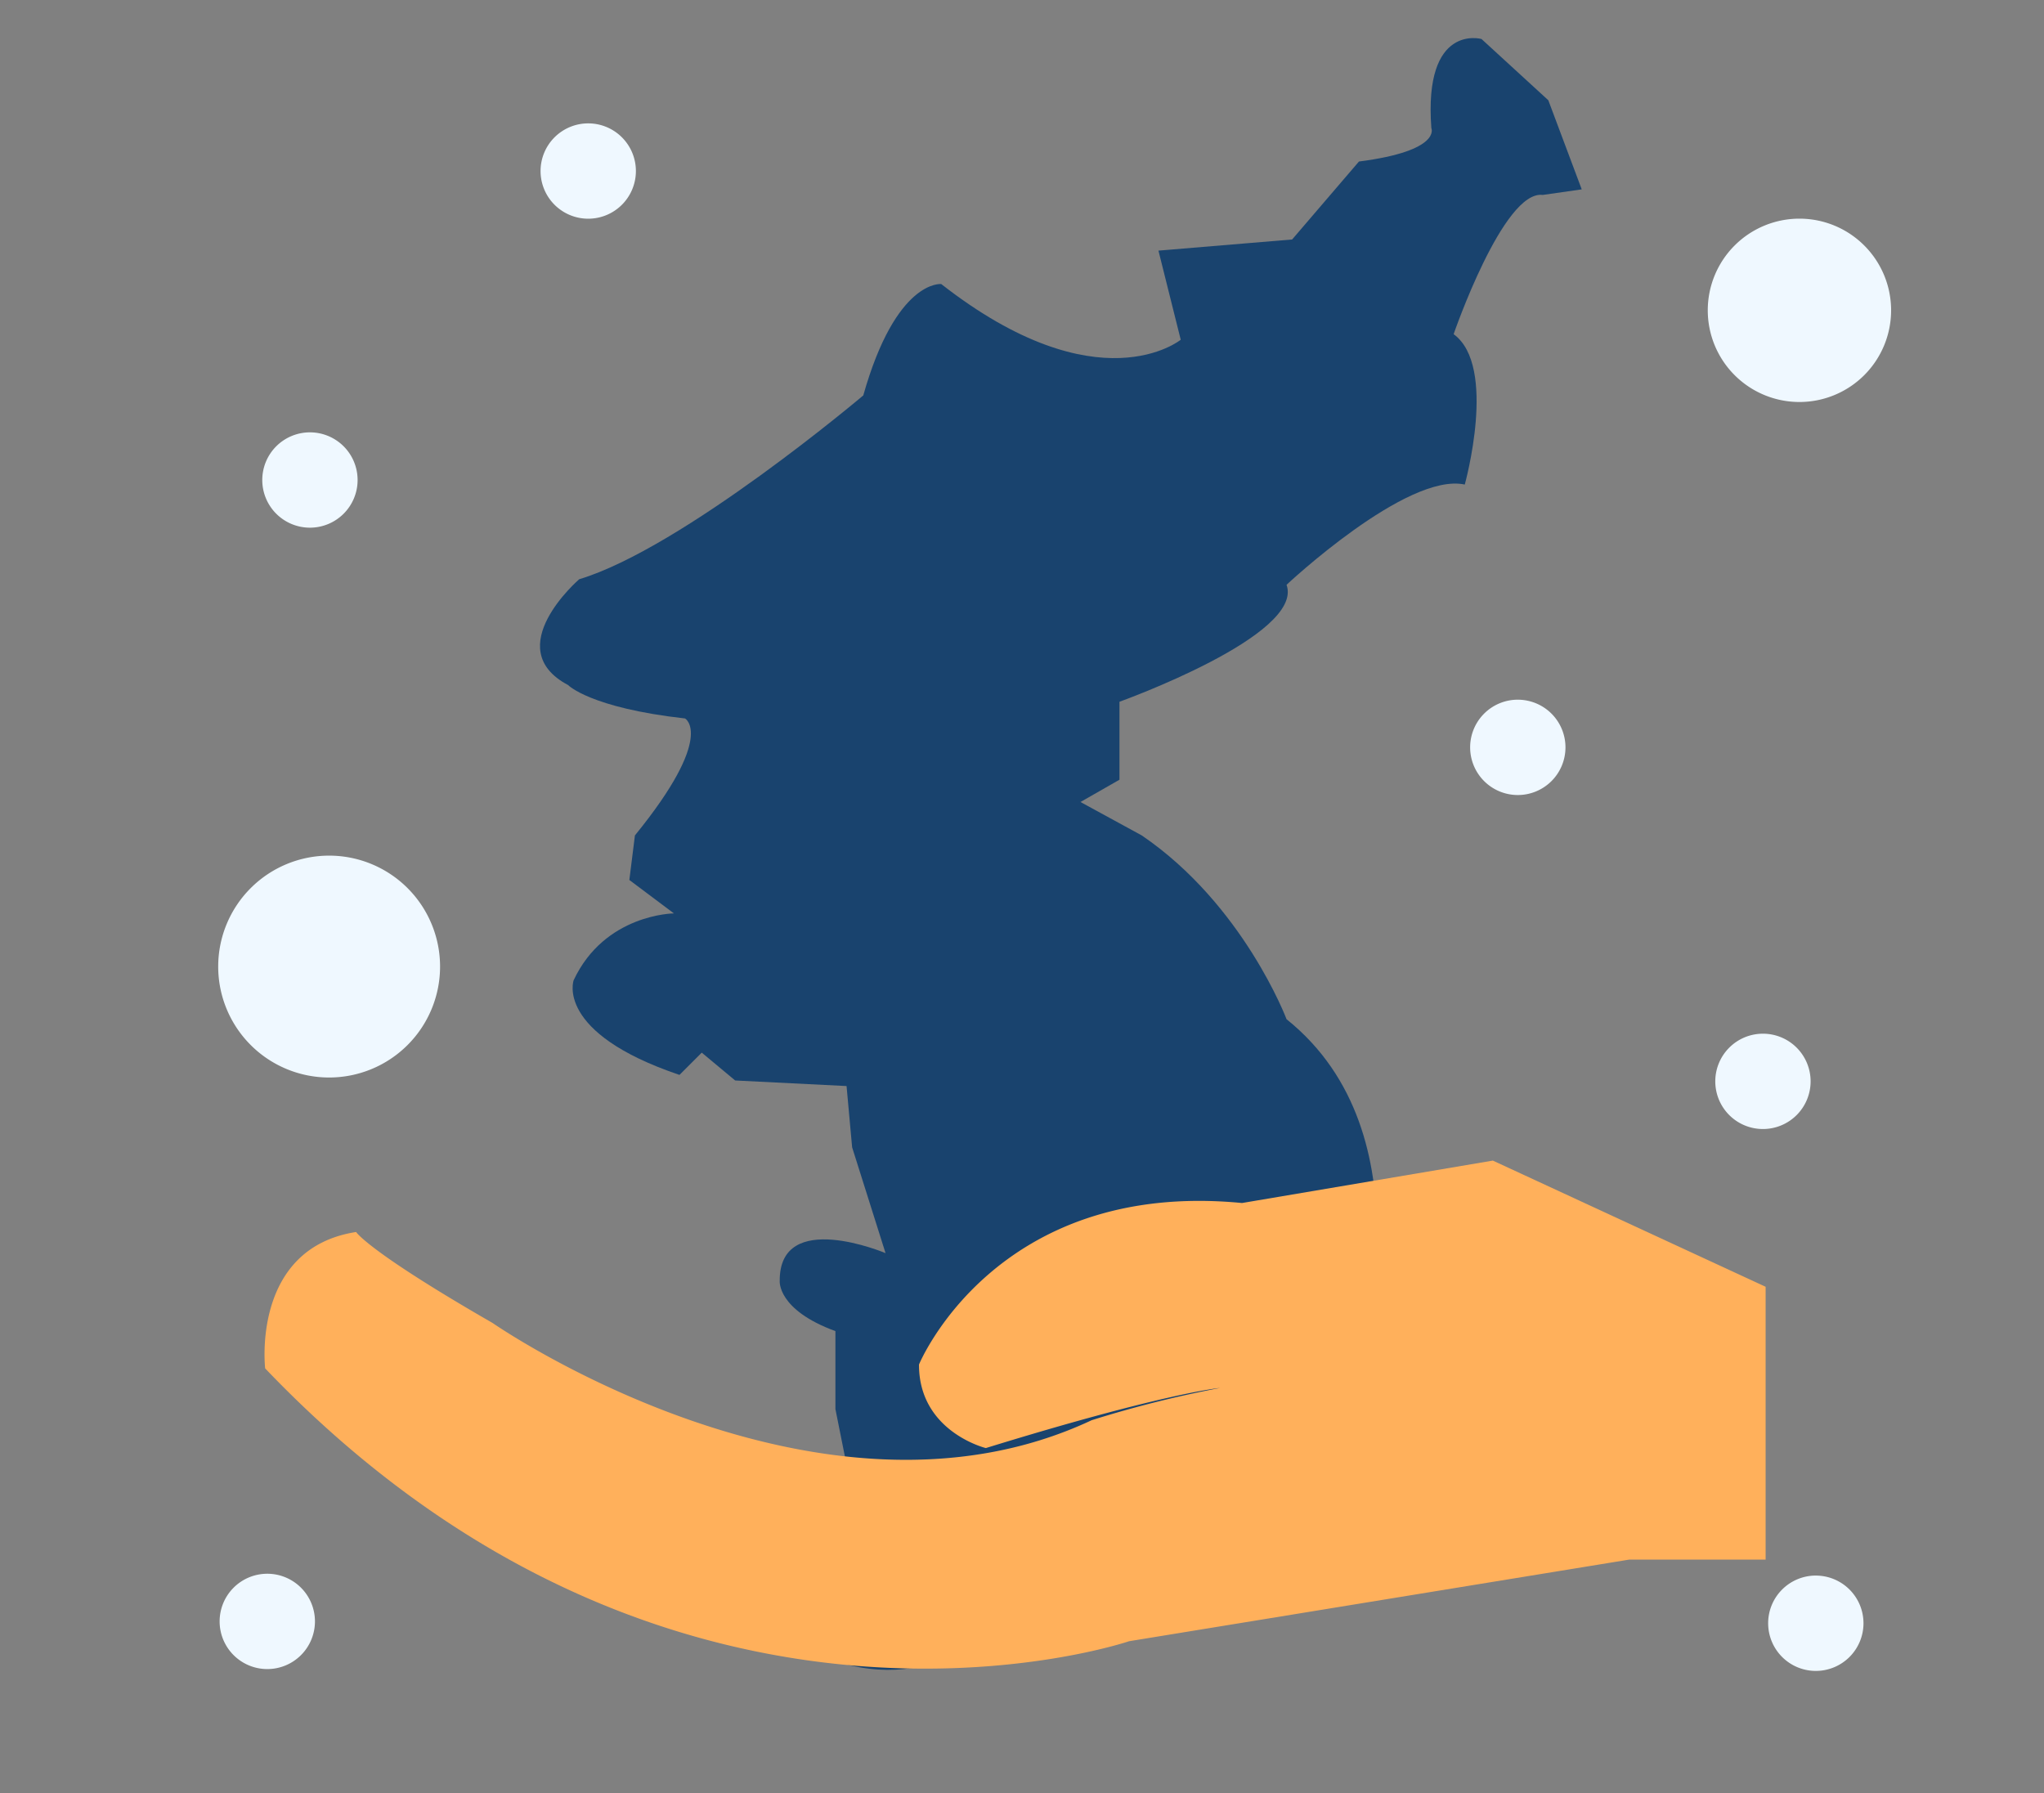
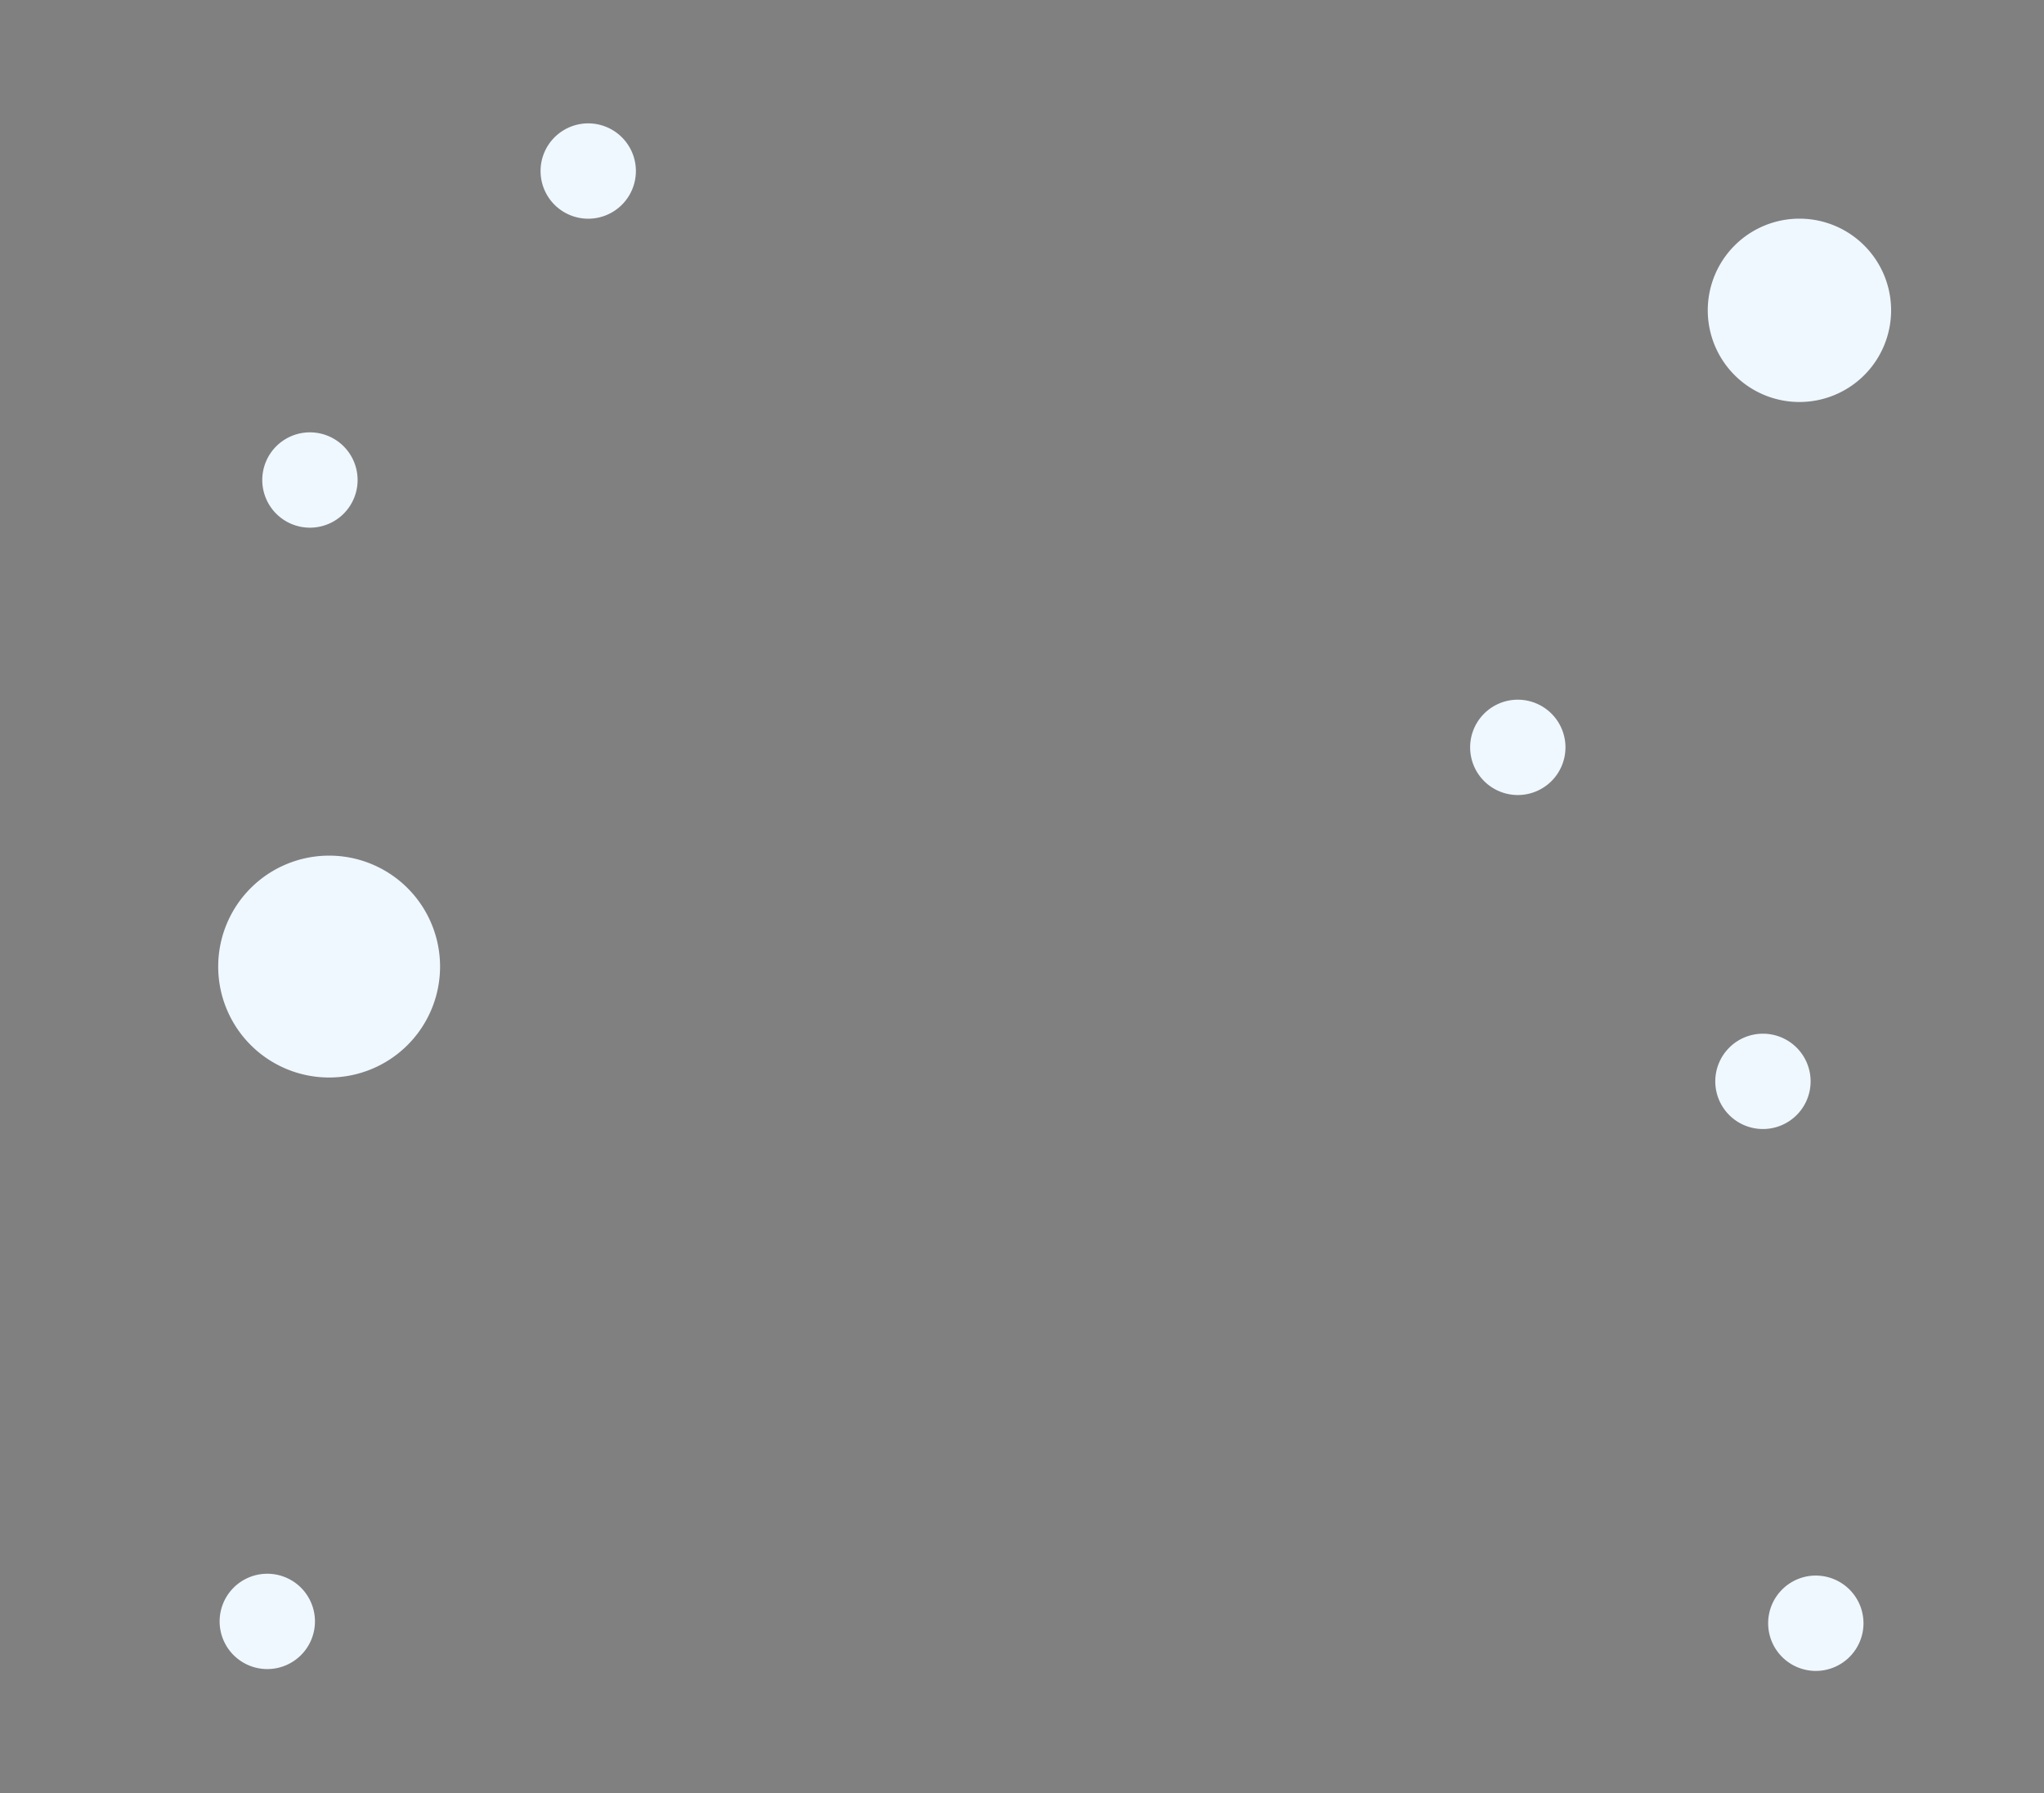
<svg xmlns="http://www.w3.org/2000/svg" id="icp_16" width="367" height="322" viewBox="0 0 367 322">
  <rect x="0" y="0" width="367" height="322" fill="#808080" stroke="none" />
  <defs>
    <style>
      .cls-1 {
        fill: #19436e;
      }

      .cls-1, .cls-2, .cls-3 {
        fill-rule: evenodd;
      }

      .cls-2 {
        fill: #ffb05b;
      }

      .cls-3 {
        fill: #eff8ff;
      }
    </style>
  </defs>
-   <path id="모양_1_복사_2" data-name="모양 1 복사 2" class="cls-1" d="M278,18L266,7s-10.417-2.917-9,16c0,0,1.917,4.083-13,6L232,43l-24,2,4,16s-14.75,12.083-43-10c0,0-8.083-.917-14,20,0,0-32.417,27.417-51,33,0,0-14.417,12.417-2,19,0,0,3.917,4.083,21,6,0,0,5.583,3.083-9,21l-1,8,8,6s-12.417.083-18,12c0,0-3.417,9.417,19,17l4-4,6,5,20,1,1,11,6,19s-19.107-8.083-19,5c0,0-.484,5.166,10,9v14l3,15-9,12s-8.159,10.15,5,18c20.539,6.7,27.245-6.895,48-11,0,0,31.25-2.917,39-23,0.008,0.024,23.912-5.959,23.077-9.861C258,251,265.152,230.061,244,244c0,0,12.917-40.25-13-61,0,0-7.75-20.583-26-33l-11-6,7-4V126s33.25-11.917,30-21c0,0,21.583-20.25,32-18,0,0,5.917-21.25-2-27,0,0,8.917-25.917,16-25l7-1Z" />
-   <path id="모양_8_복사_2" data-name="모양 8 복사 2" class="cls-2" d="M317.019,231.04v48.985H292.527l-89.8,14.656s-81.69,27.86-155.117-48.985c0,0-2.539-21.562,16.329-24.491,0,0,2.081,3.434,24.492,16.328,0,0,58.353,40.564,107.574,17.467a202.136,202.136,0,0,1,23.051-5.795s-9.8.85-42.051,10.795c0,0-12.029-2.942-12-15,0,0,13.668-33.289,58-29l45.035-7.616Z" />
-   <path id="타원_1_복사_9" data-name="타원 1 복사 9" class="cls-3" d="M59.094,153.629a19.918,19.918,0,1,1-19.916,19.917A19.918,19.918,0,0,1,59.094,153.629Zm264-114.369A16.459,16.459,0,1,1,306.63,55.72,16.459,16.459,0,0,1,323.089,39.26ZM316.538,185.6a8.558,8.558,0,1,1-8.559,8.558A8.558,8.558,0,0,1,316.538,185.6Zm-44.016-59.969a8.558,8.558,0,1,1-8.558,8.558A8.558,8.558,0,0,1,272.522,125.628Zm53.507,157.265a8.558,8.558,0,1,1-8.557,8.558A8.559,8.559,0,0,1,326.029,282.893ZM105.616,22.152a8.558,8.558,0,1,1-8.558,8.558A8.558,8.558,0,0,1,105.616,22.152ZM47.992,282.565a8.558,8.558,0,1,1-8.558,8.558A8.558,8.558,0,0,1,47.992,282.565ZM55.648,77.628a8.558,8.558,0,1,1-8.557,8.558A8.558,8.558,0,0,1,55.648,77.628Z" />
+   <path id="타원_1_복사_9" data-name="타원 1 복사 9" class="cls-3" d="M59.094,153.629a19.918,19.918,0,1,1-19.916,19.917A19.918,19.918,0,0,1,59.094,153.629Zm264-114.369A16.459,16.459,0,1,1,306.63,55.72,16.459,16.459,0,0,1,323.089,39.26ZM316.538,185.6a8.558,8.558,0,1,1-8.559,8.558A8.558,8.558,0,0,1,316.538,185.6m-44.016-59.969a8.558,8.558,0,1,1-8.558,8.558A8.558,8.558,0,0,1,272.522,125.628Zm53.507,157.265a8.558,8.558,0,1,1-8.557,8.558A8.559,8.559,0,0,1,326.029,282.893ZM105.616,22.152a8.558,8.558,0,1,1-8.558,8.558A8.558,8.558,0,0,1,105.616,22.152ZM47.992,282.565a8.558,8.558,0,1,1-8.558,8.558A8.558,8.558,0,0,1,47.992,282.565ZM55.648,77.628a8.558,8.558,0,1,1-8.557,8.558A8.558,8.558,0,0,1,55.648,77.628Z" />
</svg>